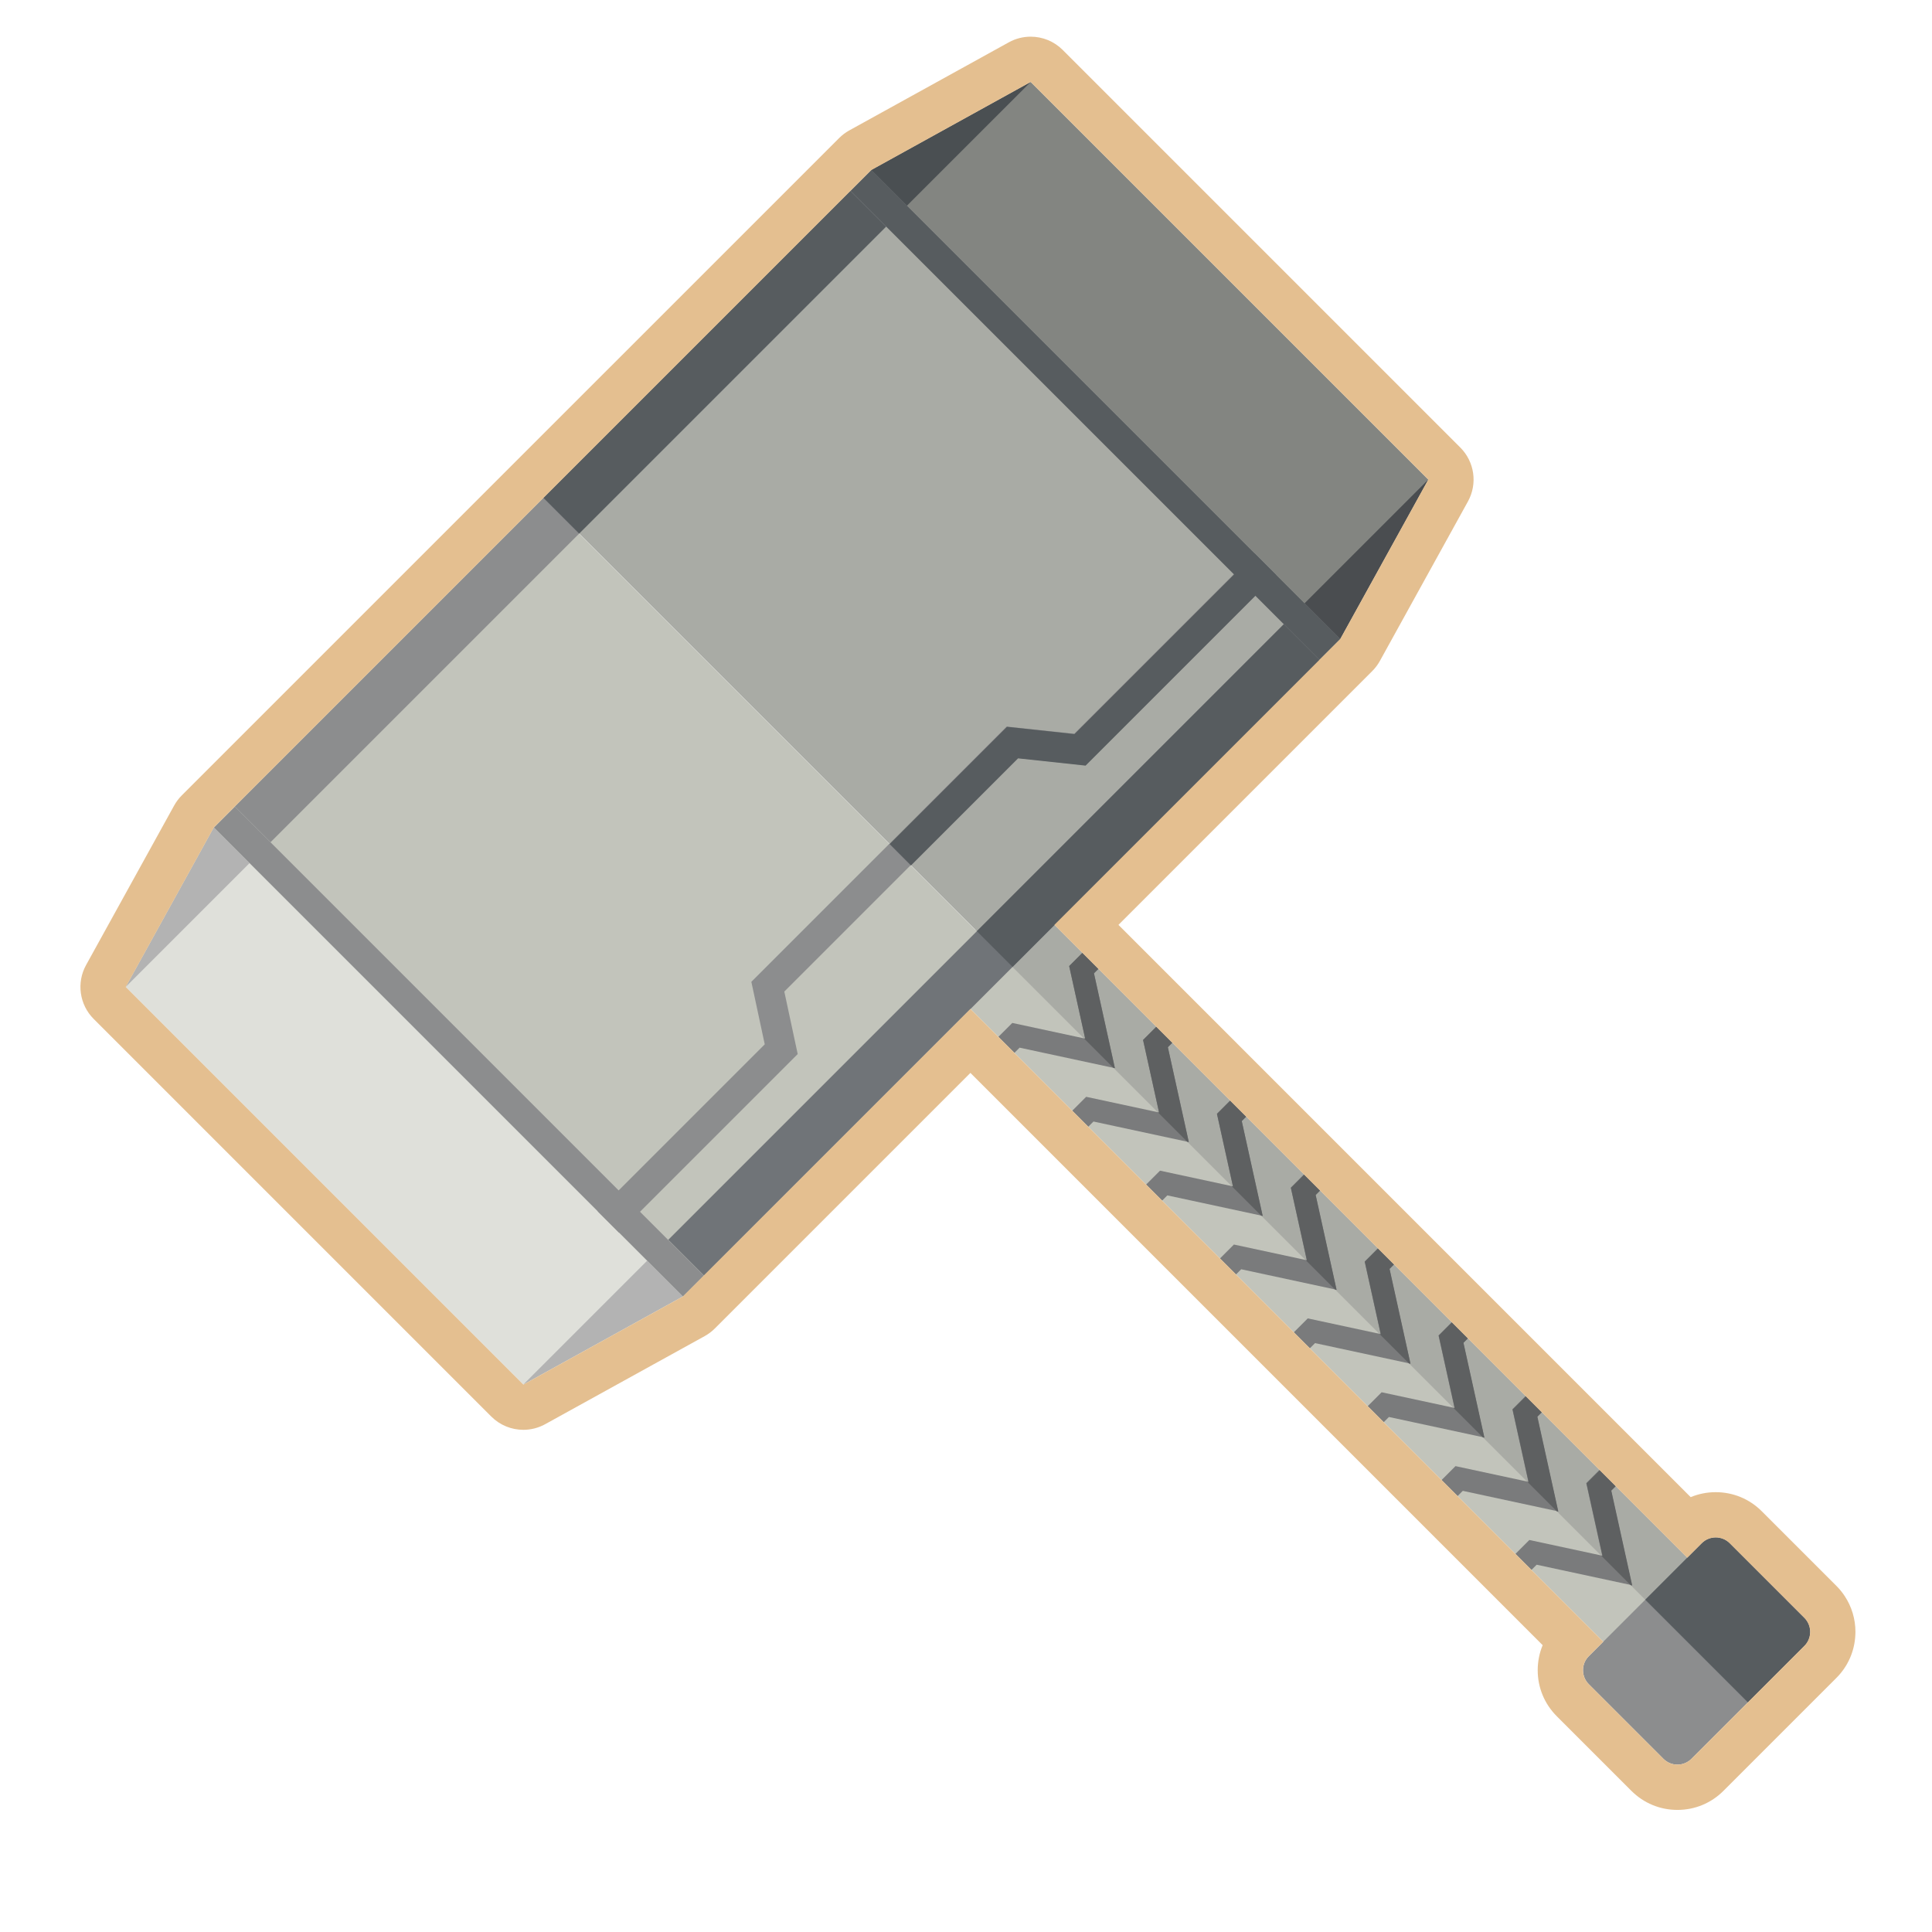
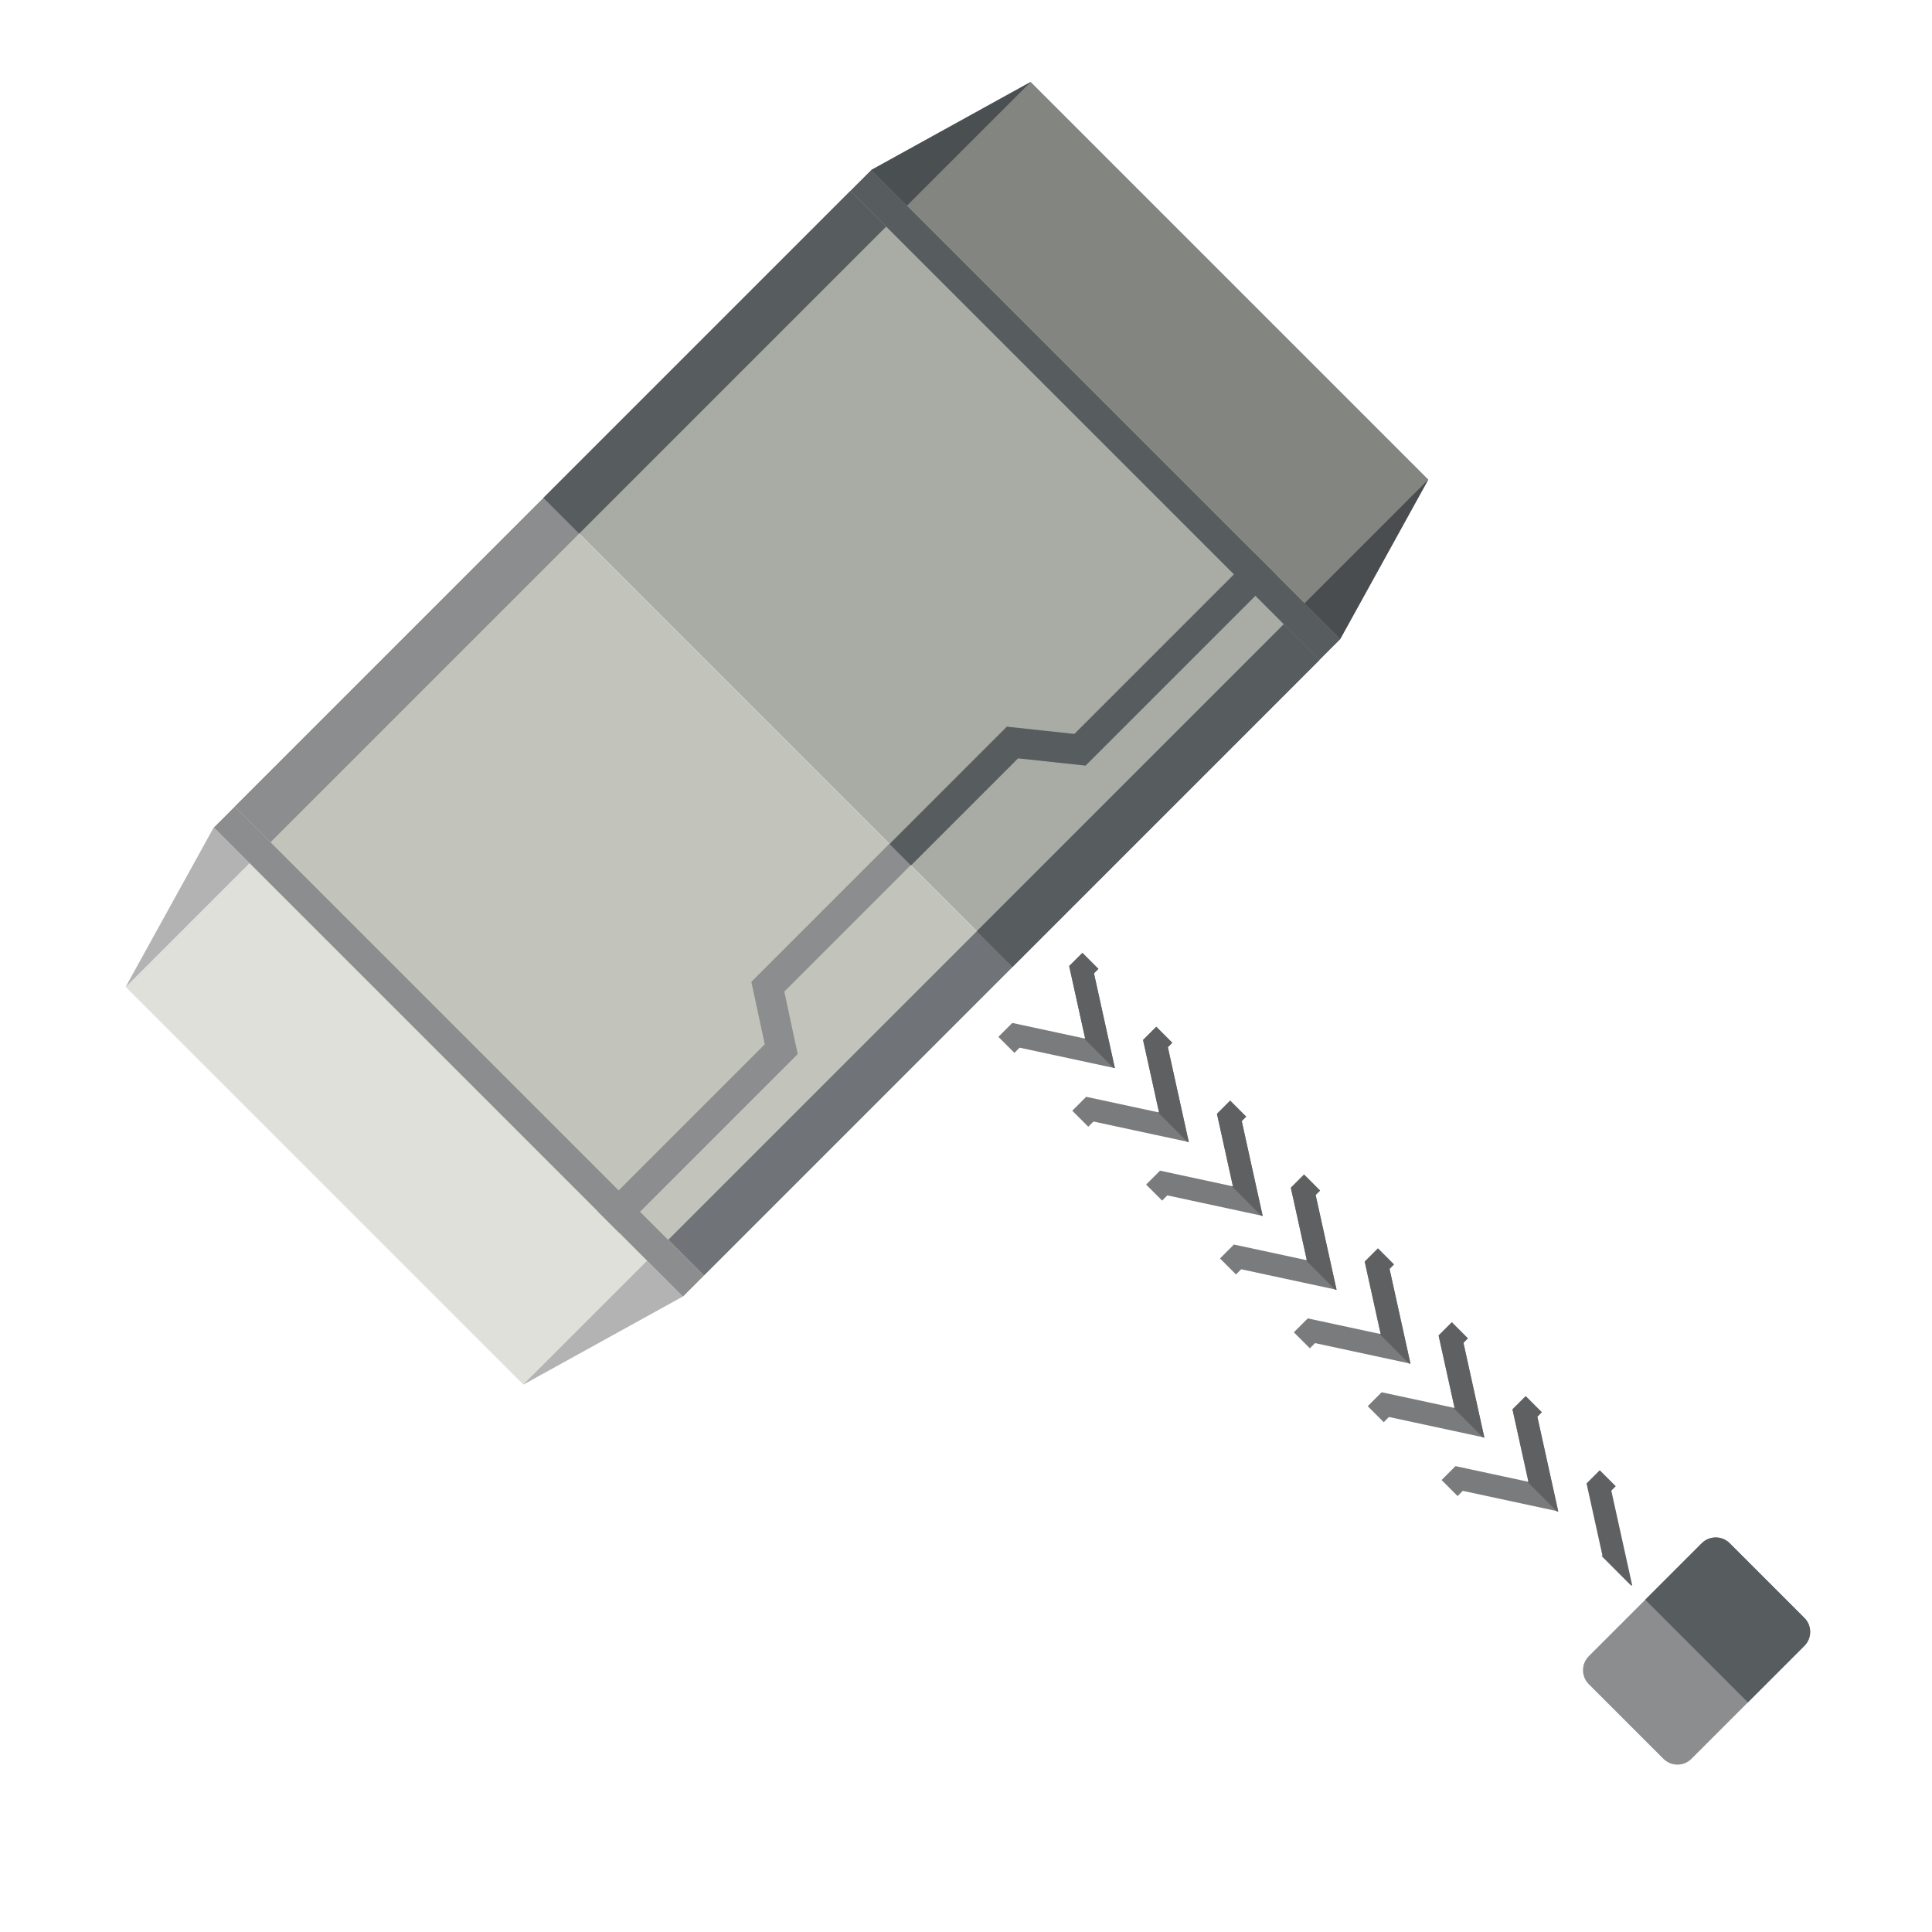
<svg xmlns="http://www.w3.org/2000/svg" version="1.0" id="Слой_1" x="0px" y="0px" viewBox="0 0 256 256" enable-background="new 0 0 256 256" xml:space="preserve">
  <g>
    <g>
-       <path fill="#C2C4BB" d="M225.675,214.616l-5.024,5.024c-1.679,1.679-4.426,1.679-6.104,0l-87.799-87.799    c-1.679-1.679-1.679-4.426,0-6.104l5.024-5.024c1.679-1.679,4.426-1.679,6.104,0l87.799,87.799    C227.353,210.19,227.353,212.937,225.675,214.616z" />
-     </g>
+       </g>
    <g>
-       <path fill="#A9ABA5" d="M132.95,121.891l-2.512,2.512l93.903,93.903l2.512-2.512c1.679-1.679,1.679-4.426,0-6.104l-87.799-87.799    C137.376,120.212,134.629,120.212,132.95,121.891z" />
-     </g>
+       </g>
    <g>
      <polygon fill="#838581" points="115.437,22.529 136.571,10.859 189.257,63.545 177.587,84.679   " />
    </g>
    <g>
      <polygon fill="#DFE0DA" points="16.657,130.773 28.327,109.639 90.477,171.789 69.343,183.459   " />
    </g>
    <g>
      <rect x="94.065" y="31.382" transform="matrix(-0.707 0.707 -0.707 -0.707 266.291 40.355)" fill="#A9ABA5" width="61.446" height="87.894" />
    </g>
    <g>
      <rect x="50.36" y="74.937" transform="matrix(-0.707 0.707 -0.707 -0.707 222.736 145.506)" fill="#C2C4BB" width="61.746" height="87.894" />
    </g>
    <g>
      <polygon fill="#8C8D8E" points="105.699,139.668 82.028,163.34 79.2,160.511 101.333,138.378 99.558,130.097 133.388,96.267     142.335,97.228 166.235,73.328 169.064,76.156 143.81,101.41 134.863,100.448 103.925,131.387   " />
    </g>
    <g>
      <polygon fill="#B3B3B3" points="16.657,130.773 33.059,114.371 28.327,109.639   " />
    </g>
    <g>
      <rect x="16.568" y="65.104" transform="matrix(-0.707 0.707 -0.707 -0.707 175.151 64.35)" fill="#8C8D8E" width="115.36" height="6.692" />
    </g>
    <g>
      <rect x="65.929" y="44.658" transform="matrix(-0.707 0.707 -0.707 -0.707 195.597 14.989)" fill="#575C5F" width="57.53" height="6.692" />
    </g>
    <g>
      <polygon fill="#4A4F52" points="115.437,22.529 120.169,27.261 136.571,10.859   " />
    </g>
    <g>
      <polygon fill="#B3B3B3" points="69.343,183.459 85.745,167.057 90.477,171.789   " />
    </g>
    <g>
      <rect x="73.986" y="122.522" transform="matrix(-0.707 0.707 -0.707 -0.707 313.771 121.768)" fill="#707478" width="115.36" height="6.692" />
    </g>
    <g>
      <polygon fill="#4A4D50" points="177.587,84.679 172.855,79.947 189.257,63.545   " />
    </g>
    <g>
      <g>
        <polygon fill="#7A7B7C" points="147.727,141.537 135.103,138.821 134.415,139.509 132.293,137.388 134.136,135.545      143.793,137.622 141.672,128.009 143.422,126.259 145.543,128.381 144.956,128.968    " />
      </g>
      <g>
        <polygon fill="#7A7B7C" points="157.516,151.326 144.89,148.608 144.202,149.296 142.08,147.175 143.923,145.332 153.58,147.409      151.459,137.796 153.209,136.046 155.33,138.167 154.743,138.754    " />
      </g>
      <g>
        <polygon fill="#7A7B7C" points="167.303,161.113 154.678,158.395 153.989,159.084 151.868,156.962 153.711,155.119      163.367,157.197 161.247,147.584 162.997,145.834 165.118,147.955 164.531,148.542    " />
      </g>
      <g>
        <polygon fill="#7A7B7C" points="177.09,170.899 164.465,168.183 163.777,168.871 161.655,166.75 163.499,164.907      173.155,166.984 171.034,157.371 172.784,155.621 174.905,157.743 174.318,158.33    " />
      </g>
      <g>
        <polygon fill="#7A7B7C" points="186.878,180.688 174.252,177.97 173.564,178.658 171.442,176.537 173.285,174.694      182.942,176.771 180.821,167.158 182.571,165.408 184.692,167.53 184.105,168.117    " />
      </g>
      <g>
        <polygon fill="#7A7B7C" points="196.666,190.475 184.04,187.758 183.351,188.446 181.23,186.325 183.073,184.482 192.73,186.559      190.609,176.946 192.359,175.196 194.48,177.317 193.893,177.904    " />
      </g>
      <g>
        <polygon fill="#7A7B7C" points="206.452,200.262 193.827,197.545 193.139,198.234 191.018,196.112 192.861,194.269      202.517,196.346 200.397,186.733 202.146,184.984 204.268,187.105 203.681,187.692    " />
      </g>
      <g>
-         <polygon fill="#7A7B7C" points="216.239,210.049 203.615,207.333 202.927,208.021 200.805,205.9 202.648,204.057      212.305,206.134 210.184,196.521 211.934,194.771 214.055,196.893 213.468,197.48    " />
-       </g>
+         </g>
    </g>
    <g>
      <path fill="#8C8D8E" d="M239.093,218.085l-14.974,14.974c-1.018,1.018-2.684,1.018-3.701,0l-9.899-9.9    c-1.018-1.018-1.018-2.684,0-3.701l14.974-14.974c1.018-1.018,2.684-1.018,3.701,0l9.9,9.899    C240.111,215.401,240.111,217.067,239.093,218.085z" />
    </g>
    <g>
      <polygon fill="#575C5F" points="142.372,97.265 133.426,96.304 117.882,111.847 120.71,114.676 134.901,100.485 143.847,101.447     169.101,76.193 166.272,73.365   " />
    </g>
    <g>
      <rect x="143.17" y="11.042" transform="matrix(-0.707 0.707 -0.707 -0.707 286.631 -8.749)" fill="#575C5F" width="3.916" height="87.894" />
    </g>
    <g>
      <rect x="58.829" y="95.383" transform="matrix(-0.707 0.707 -0.707 -0.707 202.29 194.868)" fill="#8C8D8E" width="3.916" height="87.894" />
    </g>
    <g>
      <rect x="123.347" y="102.076" transform="matrix(-0.707 0.707 -0.707 -0.707 334.217 72.407)" fill="#575C5F" width="57.53" height="6.692" />
    </g>
    <g>
      <path fill="#575C5F" d="M225.492,204.484l-7.487,7.487l13.601,13.601l7.487-7.487c1.018-1.018,1.018-2.684,0-3.702l-9.899-9.9    C228.176,203.466,226.51,203.466,225.492,204.484z" />
    </g>
    <g>
      <polygon fill="#5E6061" points="141.672,128.008 143.792,137.621 143.619,137.584 147.529,141.494 147.729,141.537     144.955,128.968 145.543,128.38 143.422,126.259   " />
    </g>
    <g>
      <polygon fill="#5E6061" points="151.465,137.802 153.586,147.415 153.412,147.377 157.322,151.288 157.522,151.331     154.749,138.761 155.336,138.173 153.215,136.052   " />
    </g>
    <g>
      <polygon fill="#5E6061" points="161.258,147.595 163.379,157.208 163.205,157.17 167.115,161.081 167.316,161.124     164.542,148.554 165.129,147.966 163.008,145.845   " />
    </g>
    <g>
      <polygon fill="#5E6061" points="171.051,157.388 173.172,167.001 172.998,166.963 176.909,170.874 177.109,170.917     174.335,158.347 174.922,157.759 172.801,155.638   " />
    </g>
    <g>
      <polygon fill="#5E6061" points="180.844,167.181 182.965,176.794 182.791,176.757 186.702,180.667 186.902,180.71 184.128,168.14     184.716,167.553 182.594,165.431   " />
    </g>
    <g>
      <polygon fill="#5E6061" points="190.638,176.974 192.758,186.587 192.584,186.55 196.495,190.46 196.695,190.503 193.921,177.933     194.509,177.346 192.387,175.224   " />
    </g>
    <g>
      <polygon fill="#5E6061" points="200.431,186.767 202.551,196.38 202.378,196.343 206.288,200.253 206.488,200.296     203.714,187.727 204.302,187.139 202.181,185.018   " />
    </g>
    <g>
      <polygon fill="#5E6061" points="210.224,196.561 212.345,206.173 212.171,206.136 216.081,210.047 216.281,210.09 213.507,197.52     214.095,196.932 211.974,194.811   " />
    </g>
  </g>
  <g>
-     <path fill="#E4BF90" d="M136.571,10.859l52.686,52.686l-11.67,21.134l0,0l-2.769,2.769l0,0l-35.104,35.103l83.855,83.855   l1.923-1.923c0.509-0.509,1.18-0.764,1.851-0.764s1.342,0.255,1.851,0.764l9.899,9.9c0.127,0.127,0.239,0.265,0.334,0.409   c0.286,0.435,0.429,0.938,0.429,1.441c0,0.015-0.004,0.029-0.004,0.044c-0.011,0.656-0.261,1.309-0.759,1.807l-7.487,7.487v0   l-7.487,7.487c-0.509,0.509-1.18,0.763-1.851,0.763s-1.342-0.254-1.851-0.763l-9.899-9.9c-1.018-1.018-1.018-2.683,0-3.701   l1.923-1.923l-9.514-9.514l0,0l-2.121-2.121l0,0l-7.666-7.666l0,0l-2.121-2.121l0,0l-7.666-7.666l0,0l-2.121-2.121l0,0   l-7.666-7.666l0,0l-2.121-2.121l0,0l-7.666-7.666l0,0l-2.121-2.121l0,0l-7.666-7.666l0,0l-2.121-2.121l0,0l-7.666-7.666l0,0   l-2.121-2.121l0,0l-7.666-7.666l0,0l-2.122-2.121l0,0l-3.707-3.707l-35.34,35.34l-2.769,2.769l-21.134,11.67l0,0l-52.686-52.686   l11.67-21.134l0,0l43.661-43.661l40.846-40.845l2.603-2.603v0l0,0L136.571,10.859 M136.57,4.859c-0.99,0-1.988,0.245-2.898,0.748   l-21.134,11.67c-0.492,0.272-0.944,0.612-1.342,1.01l-2.604,2.603L67.746,61.735l-43.661,43.661   c-0.398,0.398-0.738,0.85-1.01,1.342l-11.67,21.135c-1.292,2.34-0.88,5.253,1.01,7.143L65.1,187.702   c1.155,1.154,2.691,1.757,4.245,1.757c0.99,0,1.988-0.245,2.898-0.748l21.134-11.67c0.492-0.272,0.944-0.612,1.342-1.01   l2.769-2.769l31.097-31.097l1.585,1.586l7.667,7.666l2.12,2.121l7.667,7.667l2.12,2.121l7.667,7.667l2.12,2.121l7.667,7.666   l2.12,2.121l7.668,7.667l2.12,2.121l7.668,7.667l2.12,2.121l7.668,7.667l2.12,2.121l5.729,5.728   c-0.431,1.037-0.657,2.159-0.657,3.317c0,2.304,0.895,4.468,2.521,6.094l9.899,9.899c1.626,1.626,3.79,2.521,6.094,2.521   c2.304,0,4.468-0.895,6.093-2.521l7.488-7.487l7.487-7.487c1.533-1.533,2.419-3.56,2.509-5.73c0.008-0.122,0.011-0.244,0.011-0.364   l0,0c0-1.693-0.49-3.332-1.418-4.741c-0.318-0.484-0.691-0.942-1.107-1.357l-9.895-9.895c-1.625-1.625-3.789-2.521-6.094-2.521   c-1.158,0-2.281,0.226-3.317,0.658L148.2,122.552l30.861-30.861l2.769-2.77c0.398-0.398,0.738-0.849,1.01-1.342l11.67-21.134   c1.292-2.34,0.88-5.253-1.01-7.143L140.814,6.617C139.66,5.462,138.123,4.859,136.57,4.859L136.57,4.859z" />
-   </g>
+     </g>
</svg>